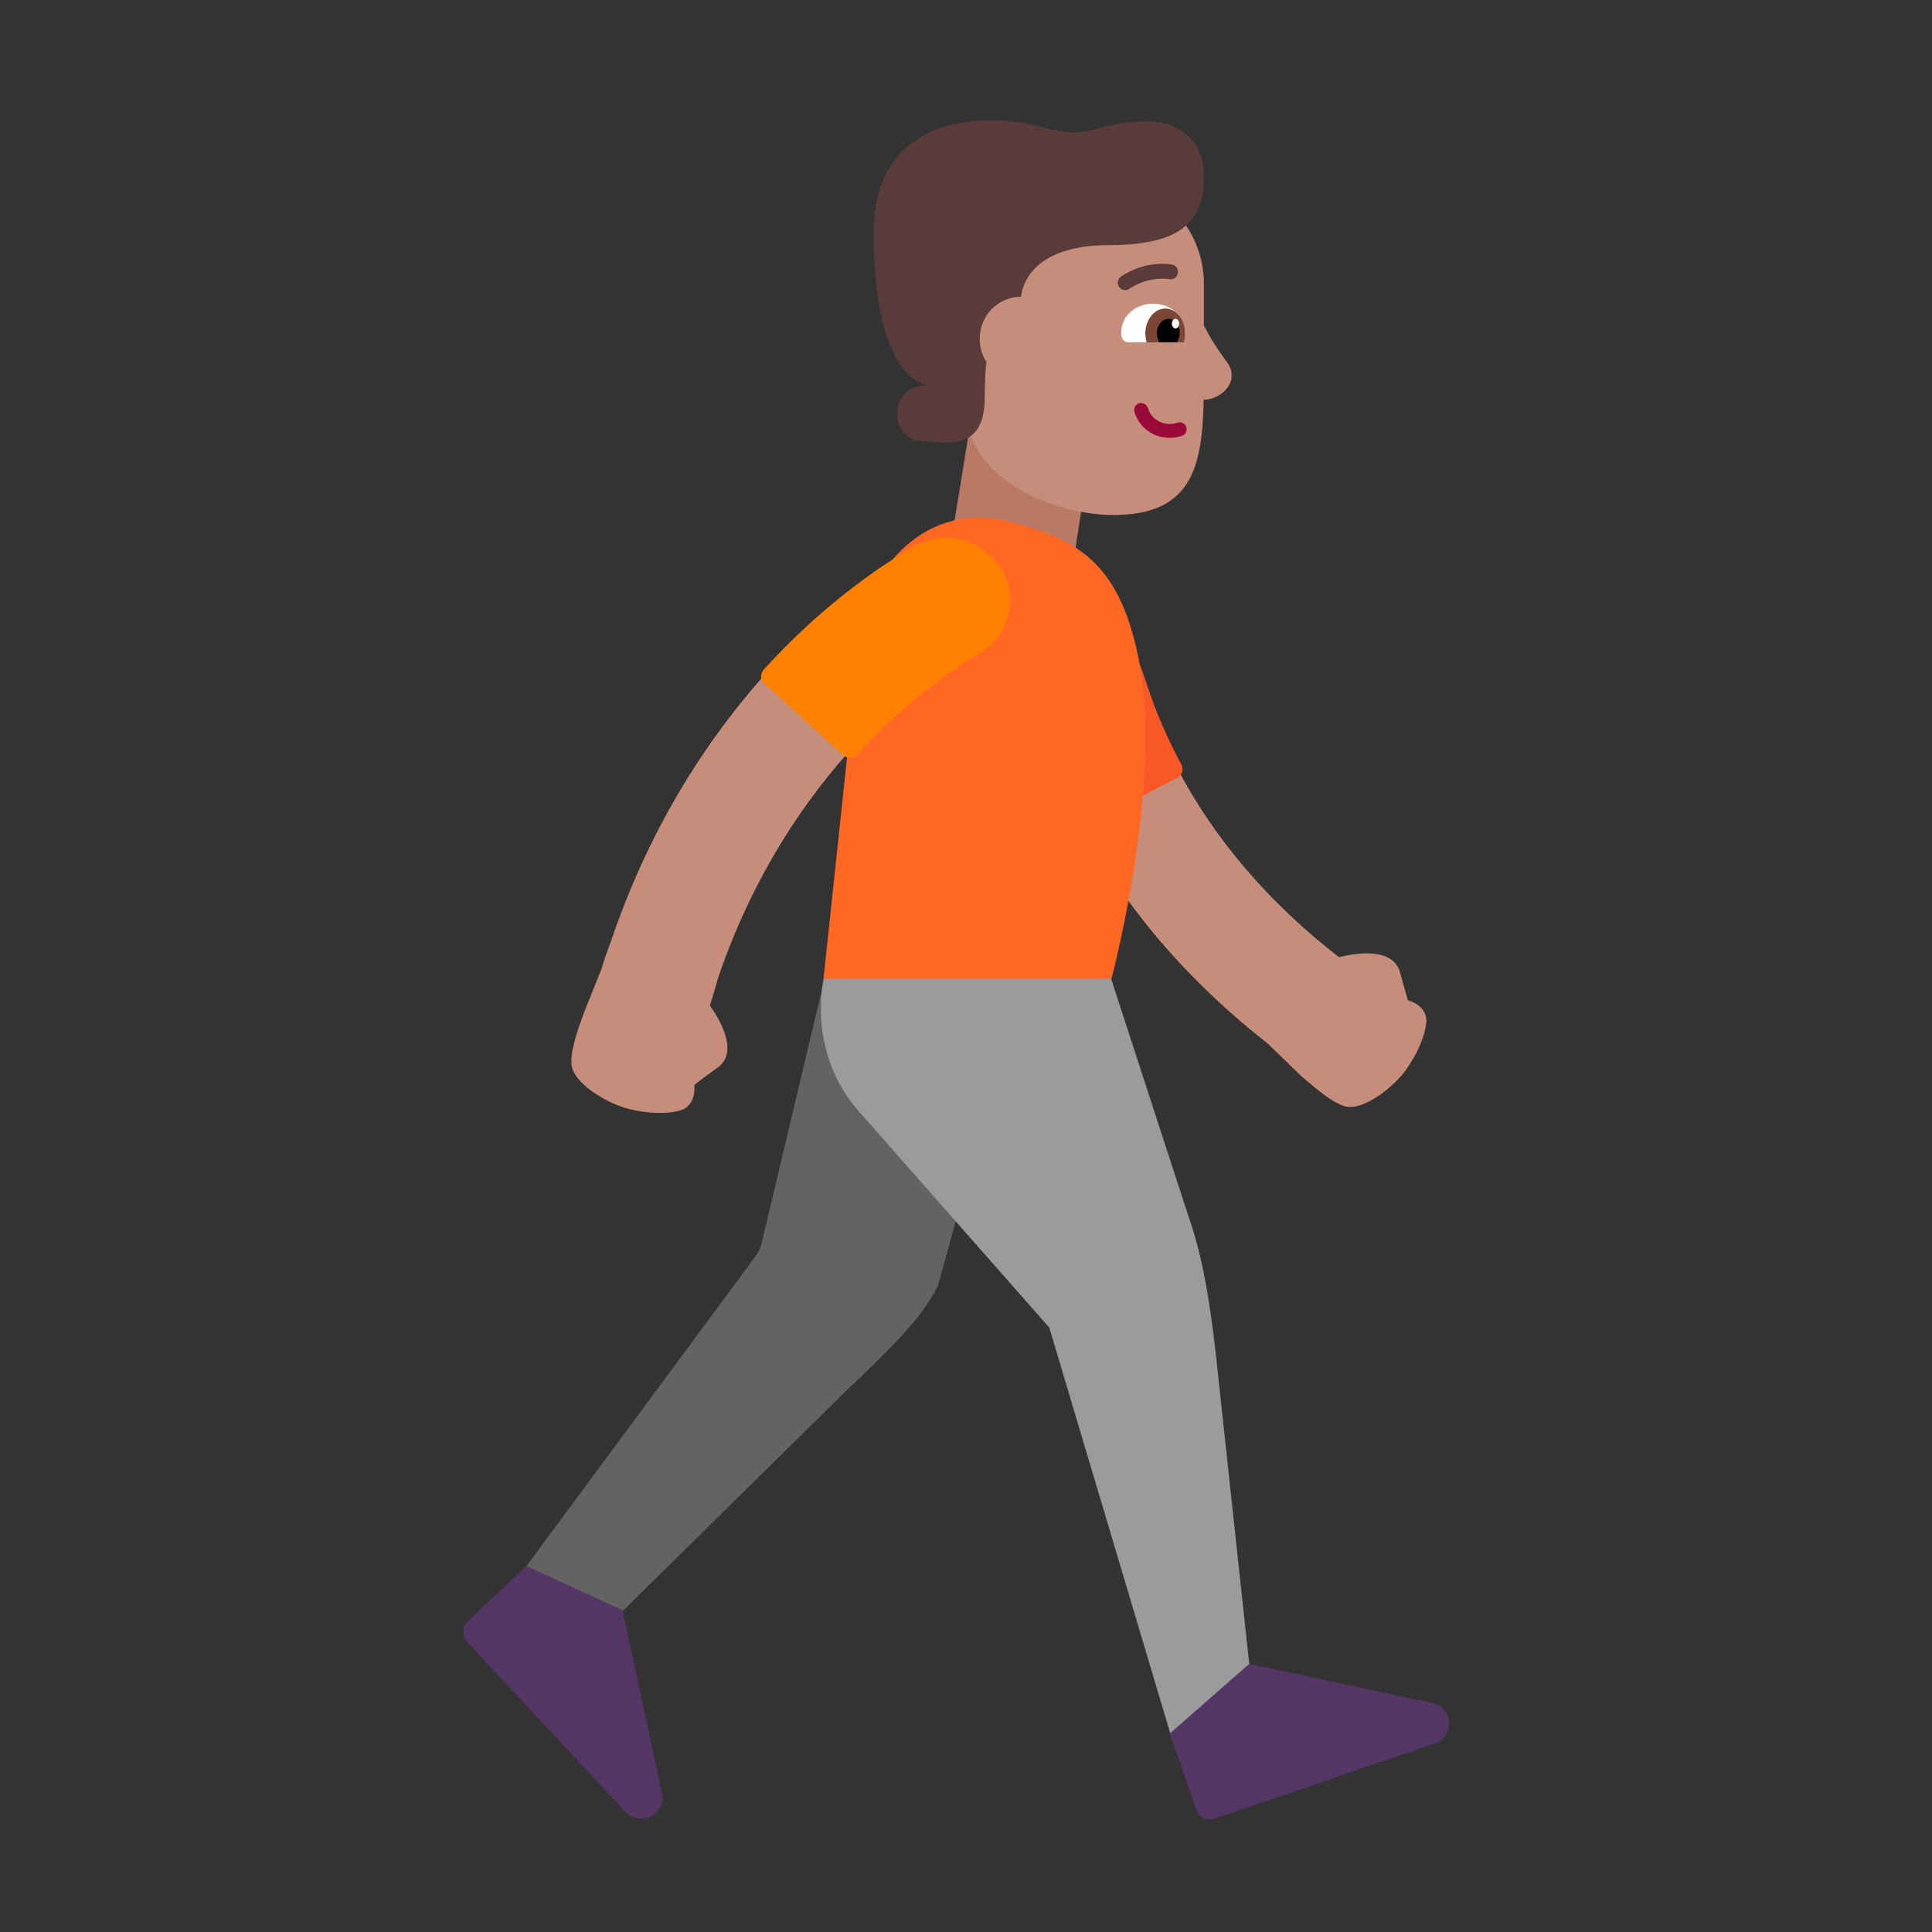
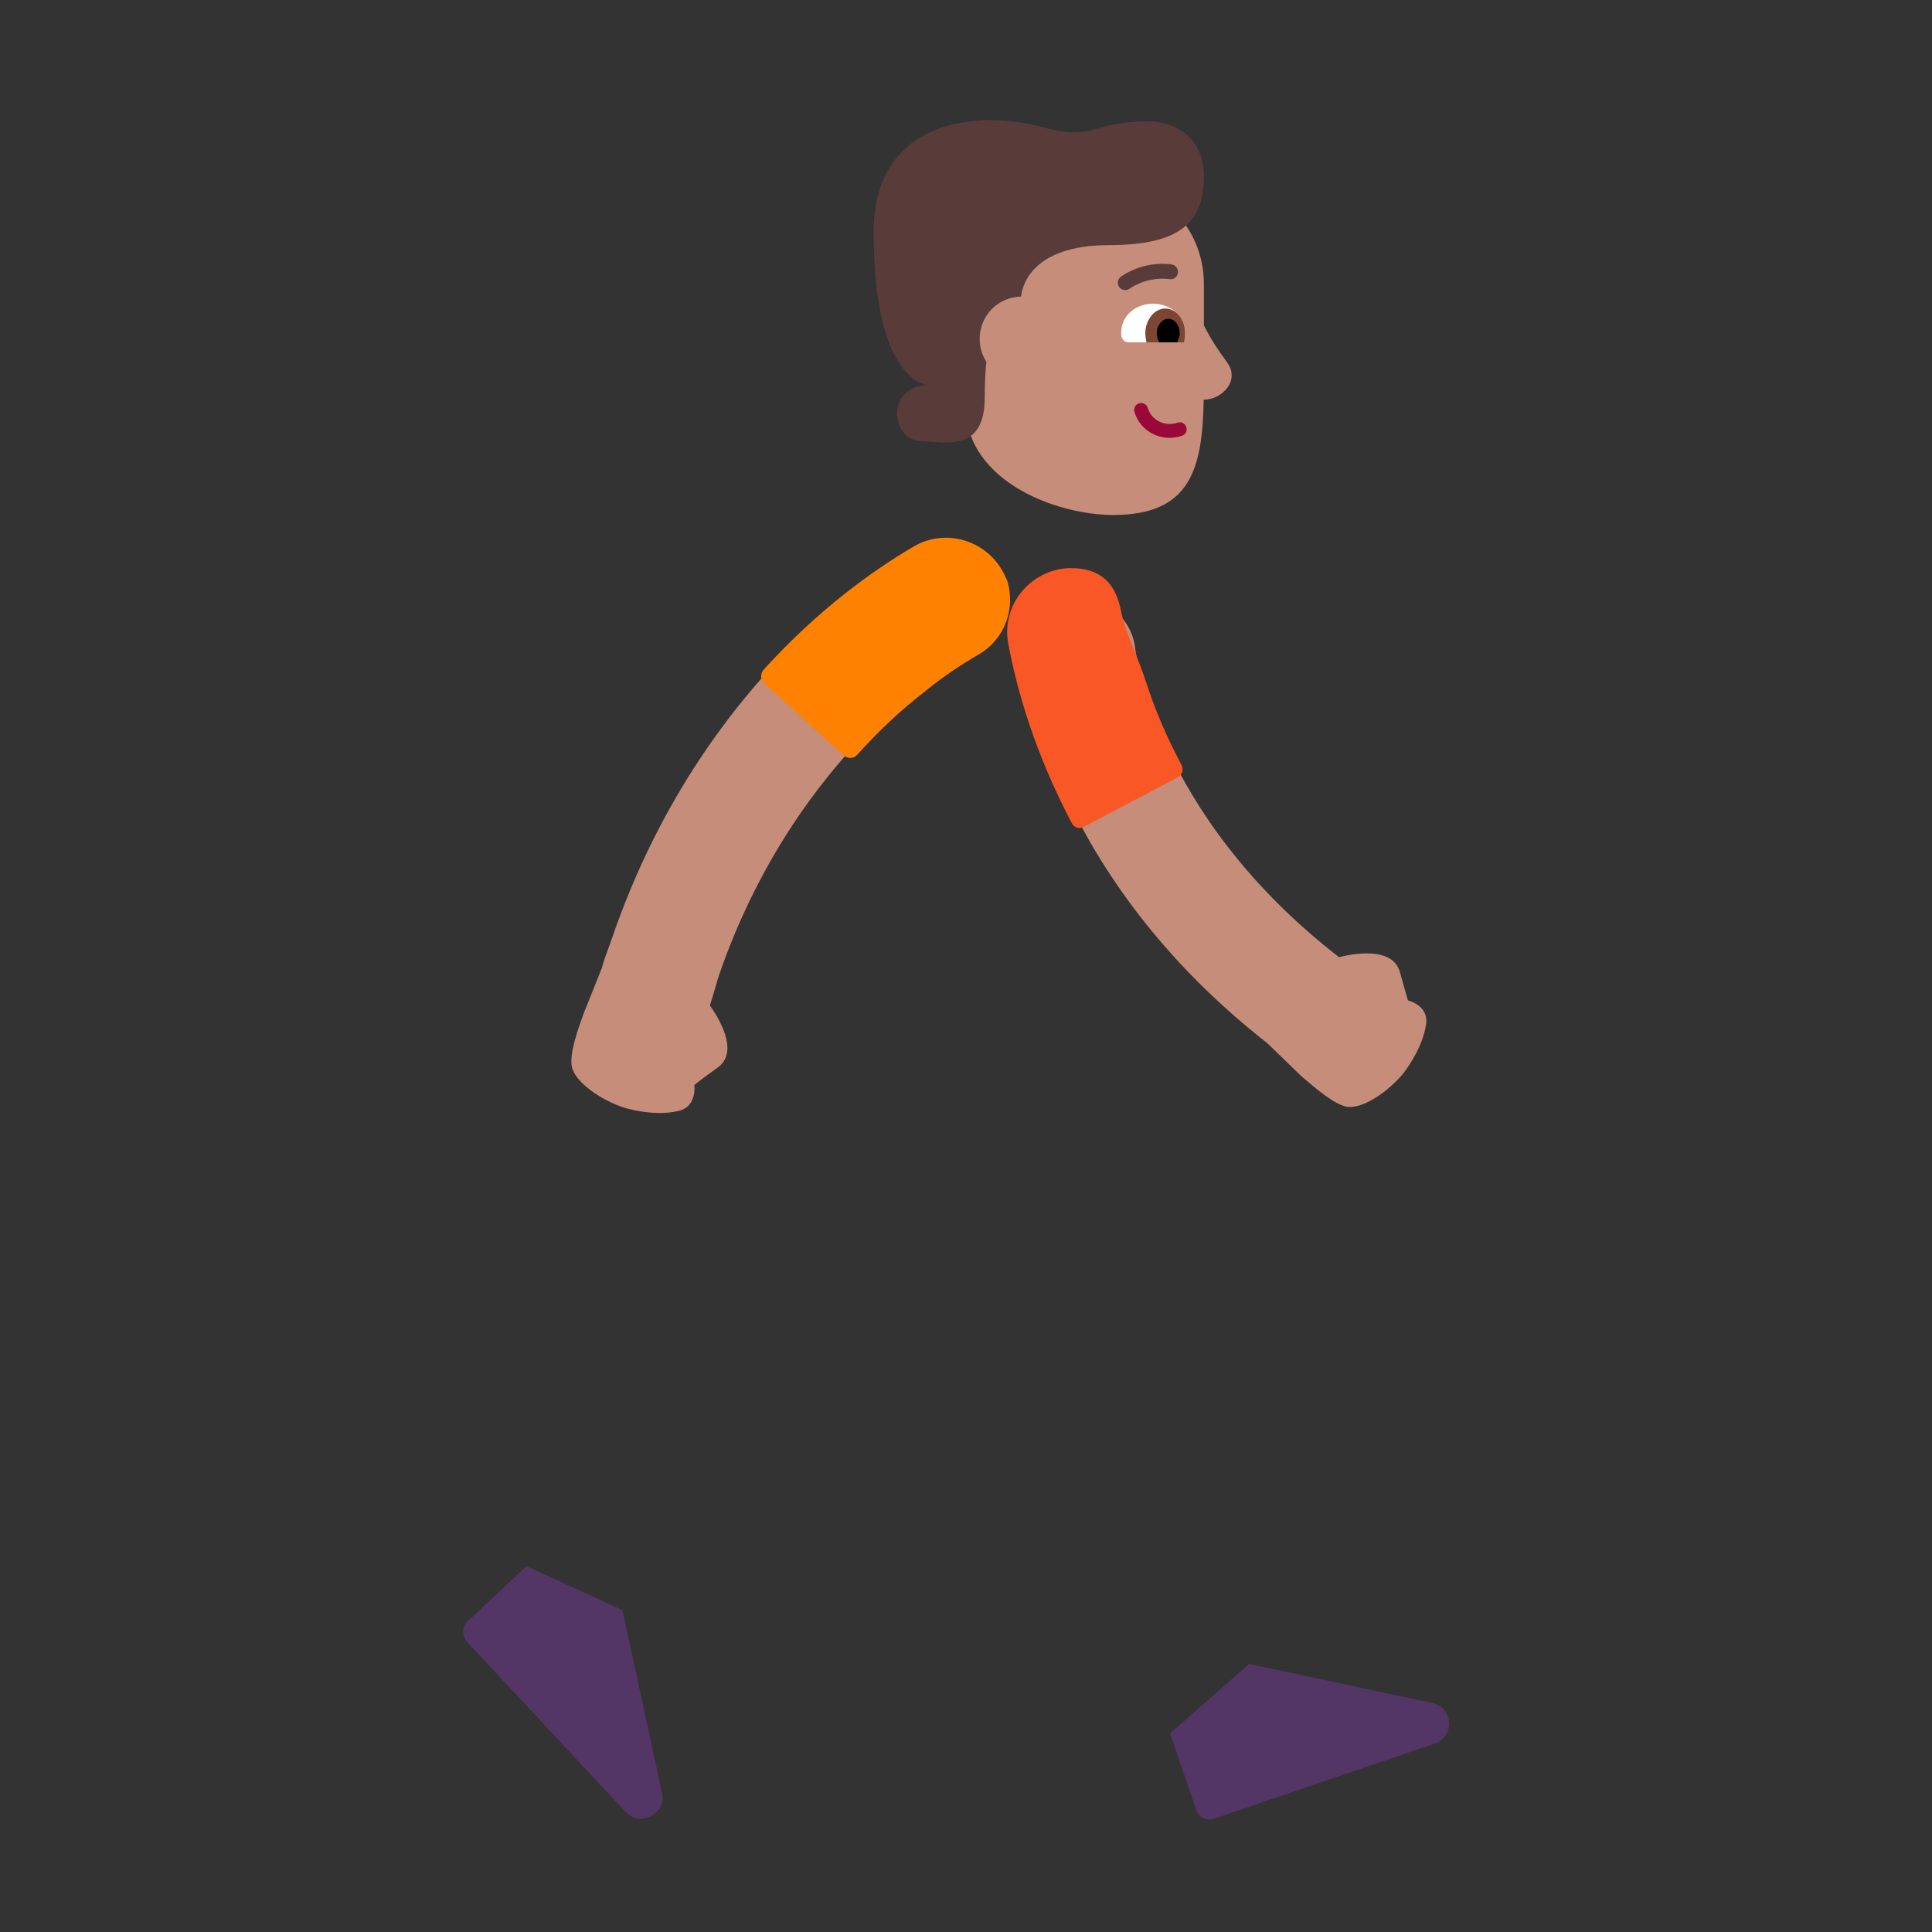
<svg xmlns="http://www.w3.org/2000/svg" width="32" height="32" viewBox="0 0 32 32" fill="none">
  <rect x="0" y="0" width="32" height="32" fill="#333333" stroke="none" />
-   <path d="M17.58 12.88L16.63 12.95C15.11 13 14.1 13.81 13.88 15.27L12.62 20.57C12.6 20.67 12.55 20.76 12.49 20.84L8.46 26.29L9.83 27.16L13.96 23.09C14.68 22.4 15.29 21.83 15.54 21.28L16.72 16.99L17.58 12.88Z" fill="#636363" />
-   <path d="M18.4 16.2L19.67 20.1C19.9 20.75 20.03 21.46 20.14 22.45L20.7 27.64L19.41 28.8L17.38 21.99L14.21 18.39C13.69 17.79 13.5 16.99 13.64 16.21L15.872 15.461L18.4 16.21V16.2Z" fill="#9B9B9B" />
  <path d="M7.75 26.85L8.72 25.94L10.31 26.67L10.97 29.72C11.02 30.06 10.6 30.26 10.36 30.01L7.74 27.2C7.65 27.1 7.65 26.94 7.75 26.85Z" fill="#533566" />
  <path d="M19.81 29.97L19.38 28.71L20.69 27.56L23.74 28.21C24.08 28.3 24.09 28.77 23.76 28.88L20.12 30.12C19.99 30.17 19.85 30.1 19.81 29.97Z" fill="#533566" />
  <path d="M11.758 16.654C11.788 16.561 11.816 16.466 11.842 16.377C11.865 16.295 11.887 16.218 11.91 16.15C13.175 12.478 15.78 10.914 16.048 10.754C16.061 10.745 16.07 10.74 16.07 10.74C16.53 10.49 16.71 9.93 16.47 9.47C16.23 9.01 15.66 8.83 15.21 9.07C15.07 9.14 11.72 10.93 10.14 15.53C10.121 15.585 10.101 15.64 10.082 15.693C10.038 15.812 9.996 15.926 9.97 16.03L9.67 16.78C9.668 16.786 9.666 16.792 9.663 16.798C9.582 17.023 9.431 17.436 9.47 17.66C9.52 17.93 9.97 18.23 10.35 18.35C10.35 18.35 10.83 18.5 11.24 18.4C11.55 18.33 11.5 17.97 11.5 17.97C11.5 17.97 11.61 17.88 11.89 17.68C12.254 17.416 11.894 16.844 11.758 16.654Z" fill="#C68D7B" />
  <path d="M16.958 10.937C16.906 10.427 17.276 9.97 17.786 9.918C18.293 9.866 18.747 10.233 18.802 10.74L18.803 10.752C18.805 10.766 18.809 10.791 18.815 10.826C18.827 10.898 18.849 11.01 18.887 11.157C18.961 11.451 19.096 11.881 19.334 12.392C19.791 13.372 20.634 14.658 22.179 15.854C22.385 15.801 23.072 15.661 23.19 16.11C23.28 16.44 23.32 16.57 23.32 16.57C23.32 16.57 23.67 16.65 23.62 16.97C23.56 17.38 23.25 17.77 23.25 17.77C23 18.08 22.56 18.38 22.3 18.33C22.098 18.286 21.818 18.049 21.631 17.89C21.606 17.869 21.582 17.848 21.56 17.83L20.99 17.278C19.218 15.892 18.215 14.379 17.654 13.176C17.36 12.547 17.189 12.005 17.089 11.613C17.039 11.416 17.007 11.256 16.988 11.141C16.978 11.083 16.971 11.036 16.966 11.002C16.964 10.984 16.962 10.97 16.96 10.959L16.959 10.944L16.958 10.939L16.958 10.937Z" fill="#C68D7B" />
-   <path d="M16.11 6.78L15.79 8.75L17.81 9.1L18.12 7.09L16.11 6.78Z" fill="#B87A66" />
  <path d="M17.75 13.63C17.14 12.47 16.84 11.42 16.7 10.66C16.58 10.03 17.06 9.44 17.7 9.41H17.74C18.22 9.41 18.48 9.65 18.57 10.13C18.62 10.41 18.85 10.89 18.98 11.29C19.13 11.76 19.33 12.22 19.57 12.67C19.61 12.75 19.58 12.84 19.5 12.88L17.96 13.69C17.88 13.74 17.79 13.71 17.75 13.63Z" fill="#F95725" />
-   <path d="M16.68 8.63C17.86 8.92 18.57 9.33 18.88 11.02C19.25 13.04 18.41 16.21 18.41 16.21H13.64L14.24 10.57C14.37 9.37 15.37 8.31 16.68 8.63Z" fill="#FF6723" />
  <path d="M12.65 11.09C13.55 10.1 14.44 9.46 15.12 9.06C15.68 8.72 16.41 8.97 16.66 9.57L16.68 9.61C16.83 10.08 16.64 10.59 16.21 10.84C15.95 10.99 15.64 11.19 15.31 11.46C14.91 11.77 14.54 12.12 14.2 12.5C14.14 12.57 14.04 12.57 13.97 12.51L12.66 11.32C12.59 11.26 12.59 11.16 12.65 11.09Z" fill="#FF8101" />
  <path d="M18.44 8.53C17.66 8.53 16.43 8.14 16.08 7.22L15.75 5.99L15.38 4.7C15.38 3.75 16.15 2.98 17.1 2.98H18.22C19.17 2.98 19.94 3.75 19.94 4.7V5.39C20.086 5.673 20.197 5.824 20.273 5.929C20.358 6.046 20.4 6.104 20.4 6.22C20.4 6.44 20.16 6.62 19.94 6.62L19.937 6.62C19.914 7.729 19.744 8.53 18.44 8.53Z" fill="#C68D7B" />
  <path d="M18.69 5.67C18.62 5.67 18.57 5.61 18.57 5.53V5.52C18.57 5.2 18.84 5.03 19.1 5.03C19.36 5.03 19.63 5.21 19.63 5.52V5.53C19.63 5.61 19.57 5.67 19.51 5.67H18.69Z" fill="white" />
  <path d="M19.61 5.67C19.62 5.62 19.63 5.57 19.63 5.52C19.63 5.29 19.48 5.11 19.3 5.11C19.12 5.11 18.97 5.3 18.97 5.52C18.97 5.57 18.98 5.62 18.99 5.67H19.61Z" fill="#7D4533" />
  <path d="M19.5 5.66C19.52 5.62 19.54 5.57 19.54 5.52C19.54 5.39 19.46 5.28 19.35 5.28C19.25 5.28 19.16 5.39 19.16 5.52C19.16 5.58 19.18 5.63 19.2 5.67H19.5V5.66Z" fill="black" />
-   <path d="M19.47 5.44C19.437 5.44 19.41 5.404 19.41 5.36C19.41 5.316 19.437 5.28 19.47 5.28C19.503 5.28 19.53 5.316 19.53 5.36C19.53 5.404 19.503 5.44 19.47 5.44Z" fill="white" />
  <path fill-rule="evenodd" clip-rule="evenodd" d="M18.867 6.68C18.806 6.698 18.772 6.762 18.79 6.823C18.89 7.16 19.249 7.328 19.576 7.219C19.637 7.199 19.669 7.134 19.649 7.074C19.629 7.013 19.564 6.981 19.504 7.001C19.291 7.072 19.071 6.961 19.011 6.757C18.992 6.696 18.928 6.662 18.867 6.68Z" fill="#990838" />
  <path d="M16.912 4.912C16.927 4.763 17.065 4.06 18.37 4.06C19.6 4.06 19.94 3.64 19.94 2.92C19.94 2.19 19.35 2.01 19.03 2.01C18.611 2.01 18.384 2.072 18.195 2.123C17.946 2.191 17.761 2.241 17.29 2.11C16.15 1.8 14.47 2 14.47 3.84C14.47 6.37 15.38 6.38 15.38 6.38C14.66 6.38 14.74 7.31 15.28 7.31C15.327 7.31 15.382 7.314 15.441 7.319C15.796 7.347 16.31 7.387 16.31 6.59C16.31 6.36 16.32 6.162 16.337 5.992C16.267 5.883 16.227 5.753 16.227 5.612C16.227 5.227 16.529 4.92 16.912 4.912Z" fill="#593B39" />
  <path d="M18.638 4.805C18.665 4.805 18.691 4.796 18.712 4.78C18.907 4.65 19.142 4.595 19.374 4.624C19.39 4.626 19.407 4.625 19.422 4.621C19.438 4.617 19.453 4.609 19.466 4.599C19.479 4.589 19.489 4.576 19.497 4.562C19.504 4.547 19.509 4.531 19.51 4.515C19.512 4.499 19.51 4.483 19.506 4.467C19.501 4.452 19.494 4.437 19.484 4.424C19.474 4.412 19.461 4.401 19.447 4.393C19.433 4.386 19.417 4.381 19.401 4.379C19.106 4.343 18.808 4.416 18.563 4.584C18.542 4.6 18.527 4.621 18.52 4.646C18.512 4.671 18.512 4.697 18.521 4.722C18.529 4.746 18.545 4.767 18.566 4.782C18.587 4.797 18.612 4.805 18.638 4.805Z" fill="#593B39" />
</svg>